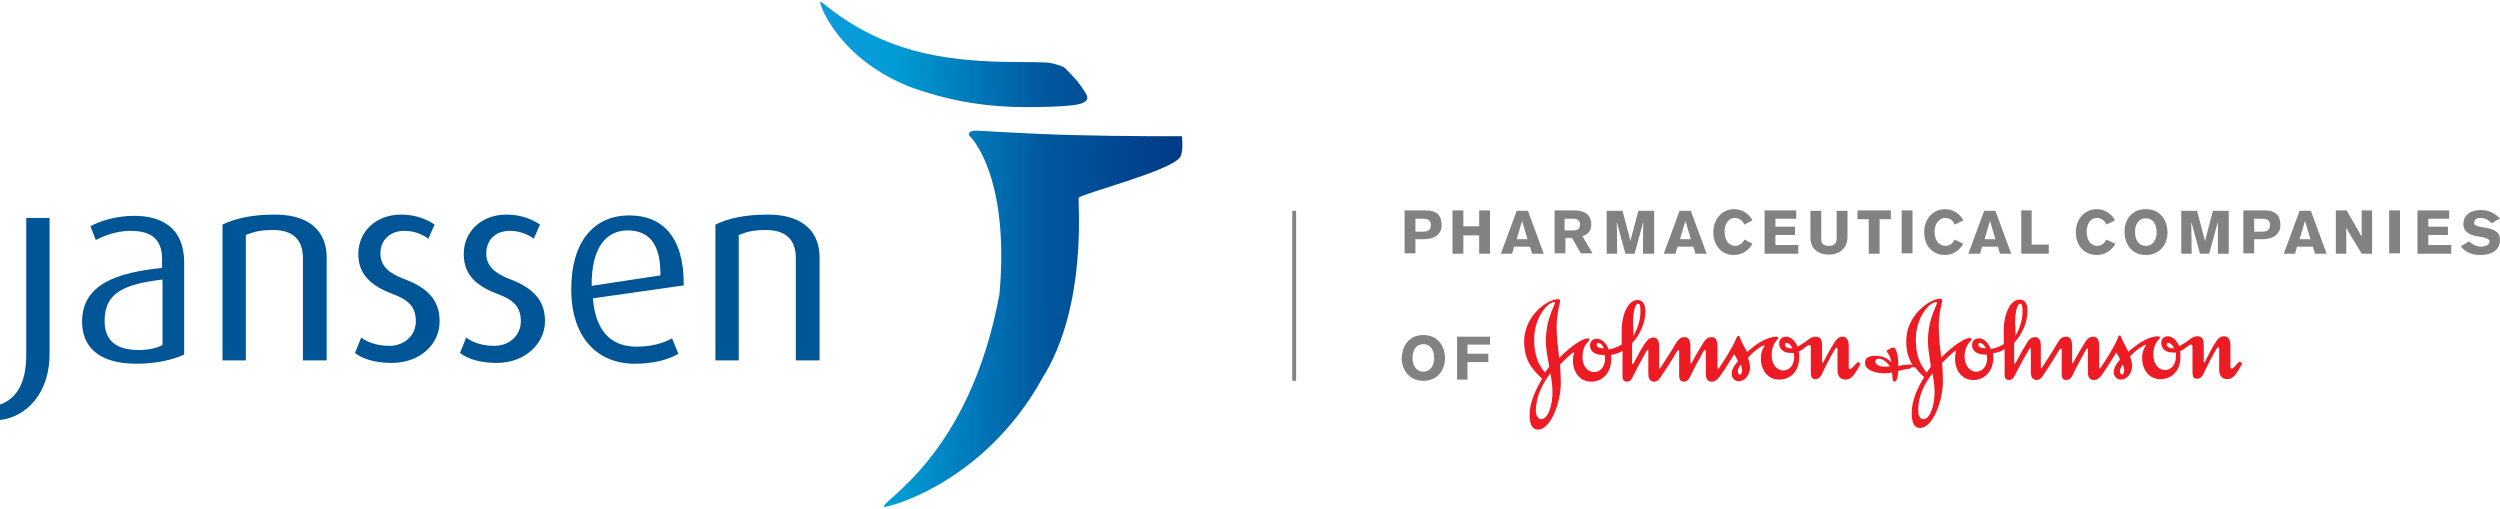
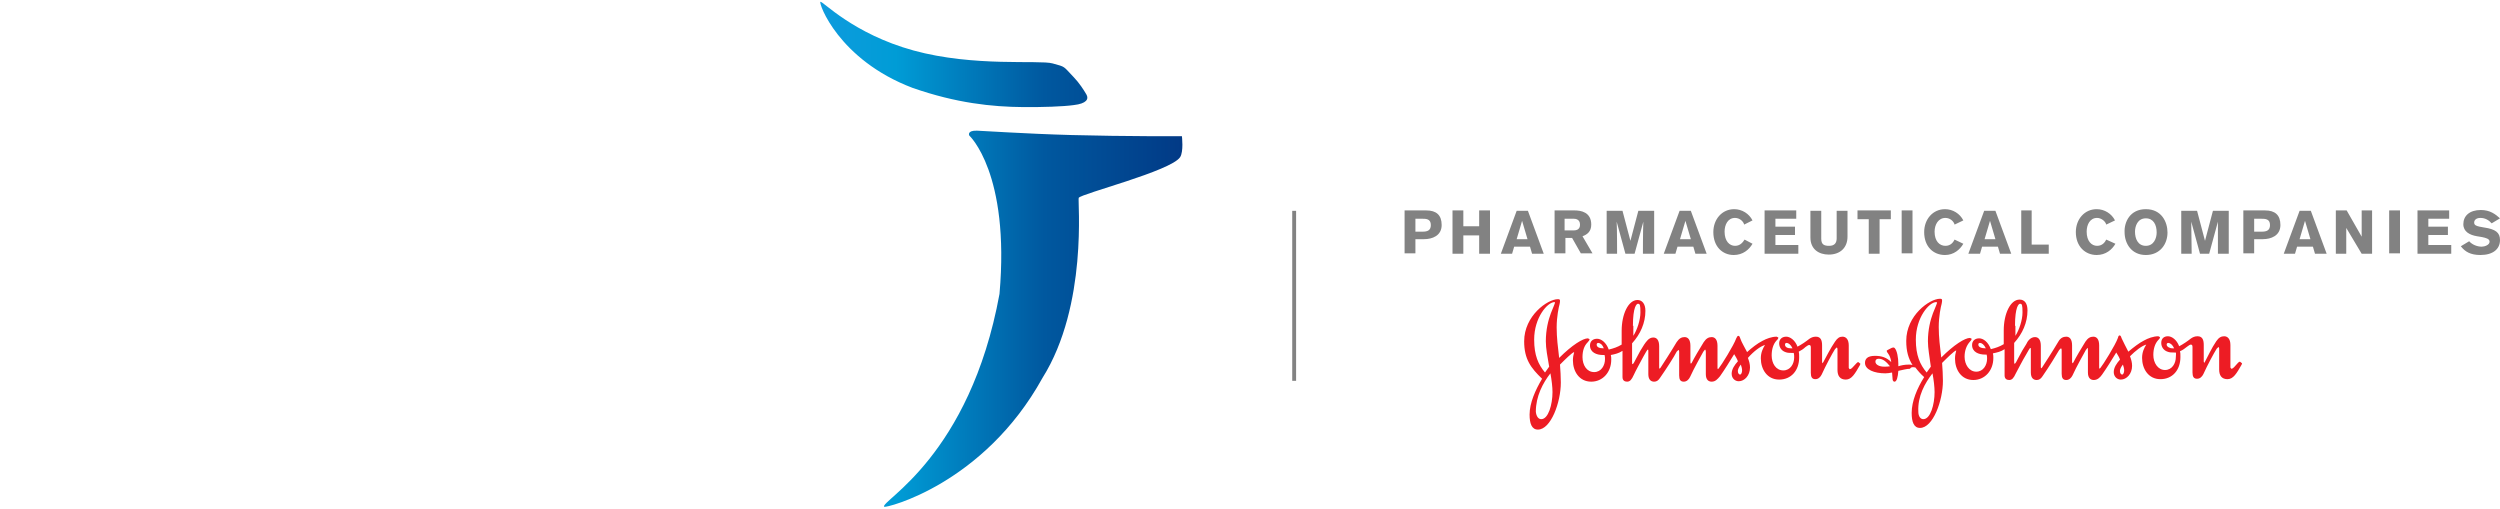
<svg xmlns="http://www.w3.org/2000/svg" id="layer" viewBox="0 0 600 122.1">
  <defs>
    <clipPath id="clippath">
      <path d="M245.58,25.7c4.58.04,9.57-.12,12.11-.48,3.11-.35,3.67-1.47,3.05-2.54-.62-1.07-1.69-2.74-3.02-4.13-2.66-2.77-1.88-2.44-5.1-3.33-3.21-.89-18.84.89-33.36-3.1-14.52-3.99-21.86-11.94-22.36-11.69-.5.25,4.3,13.91,22.14,20.67,10.48,3.65,19.03,4.54,26.55,4.6ZM283.66,32.69s-13.62.07-26.49-.28c-11.09-.3-21.6-1.03-22.72-1.05-2.44-.06-1.83,1.16-1.83,1.16,0,0,9.81,8.98,7.26,38.02-7.14,39-28.58,49.65-27.71,51.1.46.33,23.94-5.43,38.02-30.93,10.98-17.47,8.41-42.76,8.7-43.23.61-1,22.11-6.43,24.33-9.75.89-1.33.44-5.04.44-5.04Z" fill="none" stroke-width="0" />
    </clipPath>
    <linearGradient id="linear-gradient" x1="191.32" y1="-5.38" x2="290.15" y2="-5.38" gradientTransform="translate(0 4.61) scale(1 -10.49)" gradientUnits="userSpaceOnUse">
      <stop offset="0" stop-color="#129be0" />
      <stop offset=".24" stop-color="#009cd6" />
      <stop offset=".6" stop-color="#00589f" />
      <stop offset="1" stop-color="#023481" />
    </linearGradient>
  </defs>
-   <path d="M6.3,85.1C6.3,92.5,3.6,95.8,0,97.1v3.7c6.2-.7,12-6.3,11.9-16.1v-32.4h-5.6v32.8ZM32.2,51.8c-4.7,0-8.5,1.4-10.5,2.5l1.3,3.3c1.9-1,5-2.2,8.3-2.2,4.4,0,7.6,1.5,7.6,6.8v2.1c-10.6,1.1-19.2,3.8-19.2,12.9,0,6.2,4.2,10.1,13.1,10.1,4.8,0,8.8-1,11.4-2.2v-22.1c0-8.5-5.6-11.2-12-11.2ZM39,82.8c-1.4.8-3.5,1.2-5.7,1.2-5.1,0-8.2-2-8.2-7,0-7,5.1-8.8,13.8-9.9h.1v15.7ZM66,51.5c-5.5,0-9.5.9-12.6,2.4v32.6h5.6v-30.1c1.8-.7,3.3-1.2,6.5-1.2,5.9,0,7.2,3.5,7.2,6.7v24.6h5.7v-24.8c0-4.9-2.8-10.2-12.4-10.2ZM97.1,67c-3.4-1.3-5.8-2.9-5.8-6.2,0-2.9,2-5.4,5.8-5.4,2.6,0,4.7,1.1,5.7,1.9l1.5-3.4c-1.7-1.2-4.5-2.4-8-2.4-6.3,0-10.3,4.3-10.3,9.4,0,3.5,1.4,7.1,8.1,9.6,3.8,1.4,5.7,3,5.7,6.6,0,3.3-2.6,5.9-6.4,5.9-3.1,0-5.5-1-6.7-2l-1.5,3.7c1.8,1.5,5.1,2.4,8.8,2.4,7.1,0,11.6-4.8,11.5-10,0-4-1.7-7.6-8.4-10.1ZM122.4,67c-3.3-1.3-5.7-2.9-5.7-6.2,0-2.9,1.9-5.4,5.7-5.4,2.6,0,4.7,1.1,5.7,1.9l1.5-3.4c-1.7-1.2-4.5-2.4-8-2.4-6.3,0-10.3,4.3-10.3,9.4,0,3.5,1.3,7.1,8,9.6,3.8,1.4,5.7,3,5.7,6.6,0,3.3-2.6,5.9-6.4,5.9-3.1,0-5.5-1-6.7-2l-1.5,3.7c1.8,1.5,5.1,2.4,8.8,2.4,7,0,11.6-4.8,11.6-10,0-4-1.7-7.6-8.4-10.1ZM151,51.7c-8.2,0-13.9,6-13.9,17.7s6.3,17.9,15.3,17.9c4.6,0,8.3-1.1,10.4-2.4l-1.5-3.7c-1.8,1-4.6,2-8.5,2-6.2,0-9.9-3.8-10.5-11.6l21.8-3.1c.1-11.4-4.9-16.8-13.1-16.8ZM142,68.6c-.1-9.3,3.6-13.3,8.6-13.3s8,3,7.9,10.8l-16.5,2.5ZM184.3,51.5c-5.5,0-9.5.9-12.6,2.4v32.6h5.6v-30.1c1.8-.7,3.3-1.2,6.5-1.2,5.9,0,7.2,3.5,7.2,6.7v24.6h5.7v-24.8c0-4.9-2.8-10.2-12.4-10.2Z" fill="#005596" stroke-width="0" />
  <path d="M342.3,50.5h-5.2v10.3h2.6v-3.4h2.1c1.9,0,4.2-.8,4.2-3.4,0-2.4-1.3-3.5-3.7-3.5ZM341.4,55.6h-1.7v-3.1h1.7c.8,0,2,0,2,1.5,0,1.3-.8,1.6-2,1.6ZM355,54.3h-3.8v-3.8h-2.6v10.4h2.6v-4.4h3.8v4.4h2.6v-10.4h-2.6v3.8ZM364,50.6l-3.8,10.3h2.7l.5-1.7h3.8l.5,1.7h2.8l-3.8-10.3h-2.7ZM364,57.4l1.3-4.4,1.3,4.4h-2.6ZM381.9,53.9c0-3-2.5-3.4-4-3.4h-4.8v10.3h2.6v-3.7h1.6l2.1,3.7h2.8l-2.4-4.1c1.1-.4,2.1-1.1,2.1-2.8ZM377.7,55.3h-2.2v-2.8h2.2c.4,0,1.5.1,1.5,1.4,0,.3,0,1.4-1.5,1.4ZM391.3,57.8l-1.9-7.2h-3.8v10.3h2.5s0-6.3-.1-7.7l2.1,7.7h2.2l2.1-7.7c-.1,2-.1,7.7-.1,7.7h2.7v-10.3h-3.8l-1.9,7.2ZM403.1,50.6l-3.8,10.3h2.8l.5-1.7h3.8l.5,1.7h2.7l-3.8-10.3h-2.7ZM403.2,57.4l1.3-4.4,1.3,4.4h-2.6ZM416.4,52.3c1.1,0,2,.8,2.2,1.6l2-1c-.8-1.6-2.5-2.7-4.4-2.7-2.9,0-5,2.4-5,5.5,0,3.5,2.2,5.5,4.9,5.5,2.2,0,3.7-1.3,4.5-2.7l-1.9-1c-.4.6-1,1.5-2.3,1.5s-2.5-1.1-2.5-3.4c0-1.7.8-3.3,2.5-3.3ZM426.1,56.4h4.7v-2h-4.7v-1.9h5v-2h-7.6v10.4h8.1v-2.1h-5.5v-2.4ZM440.8,57.2c0,1.1-.5,1.8-1.8,1.8-1.2,0-1.9-.3-1.9-1.7v-6.7h-2.6v6.4c0,2.8,2,4.1,4.4,4.1,2.8,0,4.5-1.7,4.5-4.3v-6.2h-2.6v6.6ZM445.8,52.6h2.7v8.3h2.6v-8.3h2.7v-2.1h-8v2.1ZM456.4,60.8h2.6v-10.3h-2.6v10.3ZM466.9,52.3c1.1,0,2,.8,2.2,1.6l2.1-1c-.8-1.6-2.5-2.7-4.4-2.7-2.9,0-5,2.4-5,5.5,0,3.5,2.2,5.5,5,5.5,2.1,0,3.6-1.3,4.4-2.7l-2.1-1c-.3.6-.9,1.5-2.2,1.5-1.4,0-2.6-1.1-2.6-3.4,0-1.7.9-3.3,2.6-3.3ZM476.2,50.6l-3.8,10.3h2.8l.5-1.7h3.8l.5,1.7h2.7l-3.8-10.3h-2.7ZM476.3,57.4l1.3-4.4,1.3,4.4h-2.6ZM487.6,50.5h-2.5v10.4h6.6v-2.2h-4.1v-8.2ZM503.3,59c-1.3,0-2.5-1.1-2.5-3.4,0-1.7.8-3.3,2.5-3.3,1,0,2,.8,2.2,1.6l2.1-1c-.8-1.6-2.5-2.7-4.4-2.7-2.9,0-5,2.4-5,5.5,0,3.5,2.3,5.5,5,5.5,2.2,0,3.7-1.3,4.5-2.7l-2.2-1c-.3.6-.9,1.5-2.2,1.5ZM515,50.2c-3.8,0-5.2,3.1-5.1,5.5,0,2.8,1.7,5.5,5.1,5.5s5.2-2.6,5.2-5.4c0-2.5-1.4-5.6-5.2-5.6ZM515,59c-1.9,0-2.6-1.7-2.6-3.4,0-1.3.6-3.2,2.6-3.2,1.8,0,2.6,1.5,2.6,3.4,0,1.4-.7,3.2-2.6,3.2ZM529.2,57.8l-1.9-7.2h-3.8v10.3h2.5s-.1-6.3-.1-7.7l2.1,7.7h2.2l2.1-7.7v7.7h2.6v-10.3h-3.8l-1.9,7.2ZM543.6,50.5h-5.2v10.3h2.6v-3.4h2.1c1.9,0,4.2-.8,4.2-3.4,0-2.4-1.3-3.5-3.7-3.5ZM542.8,55.6h-1.8v-3.1h1.7c.9,0,2.1,0,2.1,1.5,0,1.3-.8,1.6-2,1.6ZM551.9,50.6l-3.8,10.3h2.7l.5-1.7h3.8l.5,1.7h2.8l-3.8-10.3h-2.7ZM551.9,57.4l1.3-4.4,1.3,4.4h-2.6ZM566.8,56.8l-3.6-6.3h-2.6v10.4h2.5v-6.2l3.7,6.2h2.5v-10.4h-2.5v6.3ZM573.4,60.8h2.6v-10.3h-2.6v10.3ZM582.8,56.4h4.7v-2h-4.7v-1.9h5v-2h-7.6v10.4h8.1v-2.1h-5.5v-2.4ZM596.2,54.6l-1.1-.2c-.9-.2-1.3-.4-1.3-1,0-.5.4-1.1,1.5-1.1s2,.5,2.7,1.3l2-1.2c-1.1-1-2.4-2-4.6-2-2.7,0-4.2,1.4-4.2,3.4,0,1.8,1.5,2.6,3.3,2.9l1.2.2c.9.2,1.8.4,1.8,1.1,0,.8-1.2,1.2-1.9,1.2-1.1,0-2.3-.5-3-1.3l-2,1.2c1,1.3,2.3,2.1,4.7,2.1,3,0,4.7-1.4,4.7-3.6,0-1.8-1.1-2.6-3.8-3Z" fill="#828282" stroke-width="0" />
-   <path d="M341.6,80.4c-3.8,0-5.1,3.1-5.2,5.5,0,2.8,1.8,5.5,5.2,5.5s5.2-2.6,5.2-5.4c0-2.5-1.4-5.6-5.2-5.6ZM341.6,89.2c-1.8,0-2.6-1.7-2.6-3.3,0-1.4.6-3.3,2.6-3.3,1.8,0,2.6,1.5,2.6,3.4,0,1.4-.7,3.2-2.6,3.2ZM357.6,82.7v-1.9h-7.9v10.3h2.5v-4.2h5v-2h-5v-2.2h5.4Z" fill="#828282" stroke-width="0" />
  <path d="M444.6,88.2c-.2.2-.4.4-.7.4l-.2-.3v-5.4c0-1.5-.7-2.1-1.5-2.1-.7,0-1.2.3-1.8,1.2-1.1,1.6-2.2,3.8-2.8,4.9l-.2.3-.1-.3v-4c0-1.2-.3-2.1-1.5-2.1-1.3,0-1.9.9-2.9,1.5-.6.4-1.1.7-1.5.9-.6-1.6-1.8-2.4-2.7-2.4-1,0-1.7.6-1.7,1.6s.6,1.8,1.5,2.1c.5.2.9.2,1.5.2h.5c.1.3.1.7.1,1.1,0,1.5-.9,3.1-2.6,3.1-1.8,0-2.8-1.7-2.8-3.6,0-1.5.4-2.7,1.1-3.5.3-.3.5-.5.5-.8l-.4-.2c-1.2,0-2.5.5-3.4,1-1.2.6-2.6,1.7-3.7,2.7-.6-1.2-1.3-2.3-1.6-3.2-.1-.3-.2-.7-.5-.7-.2,0-.3.2-.5.6-.6,1.7-3.6,6.5-4.2,7.2l-.2.2-.1-.2v-5.4c0-1.5-.6-2.1-1.4-2.1-.7,0-1.3.3-1.9,1.2-1,1.6-2.3,3.8-2.9,5l-.2.2-.1-.3v-4c0-1.5-.6-2.1-1.4-2.1-.7,0-1.3.3-1.9,1.2-1.3,2.2-3.5,5.6-3.9,6.2l-.2.2-.1-.2v-5.2c0-1.5-.6-2.1-1.4-2.1-1.1,0-1.7,1-2.2,1.7-.6.9-1.3,2.1-1.9,3.3-.4.8-.7,1.4-.9,1.4-.1,0-.1-.3-.1-.8v-4.2c2-2.2,3.2-4.9,3.2-7.8,0-1.7-.8-2.6-1.9-2.6-2.2,0-3.8,3.4-3.8,7.4v3.3c-1,.6-1.9.9-3.1,1.2-.6-1.7-1.8-2.6-2.8-2.6s-1.7.6-1.7,1.6c0,1.7,1.6,2.3,3.1,2.3h.4c.1.3.1.7.1,1,0,1.5-.9,3.1-2.6,3.1-1.8,0-2.8-1.7-2.8-3.6,0-1.5.4-2.7,1.2-3.5.3-.3.5-.6.5-.8l-.4-.2c-1.2,0-3.8,1.6-6.9,4.7-.3-2.5-.6-4.9-.6-7.3,0-2.6.5-4.9.7-5.6.1-.4.1-.7.1-.8,0-.3-.1-.4-.5-.4-2.5,0-8.1,4-8.1,10.1,0,4.3,1.6,6.4,4.3,9-1.6,2.7-3,5.8-3,8.6,0,2.1.5,3.6,2,3.6,3.1,0,5.5-6.5,5.5-11.3,0-1.4-.1-2.9-.2-4.3,1.2-1.2,2.9-2.9,3.4-3-.2.7-.3,1.3-.3,2,0,2.6,1.5,5.1,4.4,5.1,2.7,0,4.8-2.2,4.8-5.3,0-.4,0-.7-.1-1.1,1-.2,1.9-.4,2.8-1v6.3c0,.8.5,1.1,1.1,1.1.7,0,1.1-.5,1.6-1.6.4-.9,1.6-3.1,2.3-4.4.6-1,.9-1.7,1.1-1.7.1,0,.1.2.1.5v5.4c0,1.4.7,1.8,1.4,1.8.6,0,1-.3,1.4-.9,1.6-2.3,3.4-5.1,4-6.3l.4-.4c.1,0,.2.1.2.5v5.6c0,1,.3,1.5,1.1,1.5.7,0,1.2-.5,1.5-1.1,1-2.2,2.6-5,3.2-6.1l.4-.5c.1,0,.2.2.2.6v5.3c0,1.4.7,1.8,1.4,1.8.9,0,1.4-.6,2-1.3,1-1.4,2.5-3.8,3.4-5.3.3.5.7,1.1.9,1.7-.8.9-1.5,1.9-1.5,3s.8,1.8,1.7,1.8c1.4,0,2.7-1.4,2.7-3.3,0-.8-.2-1.5-.5-2.3,1.4-1.6,3-2.8,4.1-3.1-.5.8-1,1.8-1,3.2,0,2.6,1.5,5.1,4.4,5.1s4.8-2.2,4.8-5.3c0-.9,0-1-.1-1.4.6-.3,1.2-.7,1.6-1.1.4-.3.7-.5.9-.5.3,0,.4.2.4.6v6.1c0,1,.3,1.5,1.1,1.5.7,0,1.2-.5,1.5-1.1,1-2.2,2.5-5,3.2-6.1l.4-.4c.1,0,.2.1.2.5v4.9c0,1.4.6,2.3,2,2.3s2.2-1.4,3.4-3.5l.1-.3-.5-.4c-.3,0-.4.3-1.4,1.3ZM429.8,83.6c-.8,0-1.4-.3-1.4-.9,0-.3.2-.4.4-.4.4,0,1,.4,1.4,1.3h-.4ZM393.1,72.9c.5,0,.6.3.6,2.1s-.8,4.2-1.7,5.6v-2.4h-.1c0-4.6.9-5.3,1.2-5.3ZM383.2,82.7c0-.3.2-.4.4-.4.4,0,1,.4,1.3,1.3-1.1,0-1.7-.3-1.7-.9ZM369.9,100.6c-.7,0-1.2-.7-1.3-1.8,0-3.7,1.7-6.9,3.5-9.2.3,1.6.5,3.3.5,4.5,0,3-1,6.5-2.7,6.5ZM372.2,75.2c-.6,1.6-1.2,3.9-1.2,6.7,0,1.7.4,3.8.8,6.1l-1,1.4c-1.6-1.9-2.6-4.1-2.6-7.9,0-5.3,3.2-9,4.9-9l.1.1c0,.2-.4,1.1-1,2.6ZM417.6,89.9c-.2,0-.5-.3-.5-.7-.1-.5.3-1.2.7-1.7.2.6.3,1,.3,1.4,0,.5-.2,1-.5,1ZM537.6,86.8c-.3,0-.5.3-1.4,1.3-.2.2-.4.4-.7.4l-.2-.3v-5.4c0-1.5-.7-2.1-1.5-2.1-.7,0-1.3.3-1.9,1.2-1.1,1.6-2.1,3.8-2.7,4.9l-.2.3-.1-.3v-4c0-1.2-.3-2.1-1.5-2.1-1.3,0-1.9.9-2.9,1.5-.6.4-1.1.7-1.5.9-.6-1.6-1.8-2.4-2.7-2.4-1,0-1.6.6-1.6,1.6s.6,1.8,1.5,2.1c.5.2.9.2,1.5.2h.5c.1.3,0,.7,0,1.1,0,1.5-.9,3.1-2.6,3.1s-2.8-1.7-2.8-3.6c0-1.5.4-2.7,1.1-3.5.3-.3.5-.5.5-.8l-.4-.2c-1.2,0-2.5.5-3.4,1-1.2.6-2.6,1.7-3.8,2.7-.6-1.2-1.2-2.3-1.6-3.2-.1-.3-.2-.7-.5-.7-.2,0-.3.2-.4.6-.6,1.7-3.6,6.5-4.2,7.2l-.2.2-.1-.2v-5.4c0-1.5-.6-2.1-1.4-2.1-.7,0-1.3.3-1.9,1.2-1,1.6-2.3,3.8-2.9,5l-.2.2-.1-.3v-4c0-1.5-.6-2.1-1.4-2.1-.7,0-1.4.3-1.9,1.2-1.3,2.2-3.5,5.6-3.9,6.2l-.2.2-.1-.2v-5.2c0-1.5-.6-2.1-1.4-2.1-1.1,0-1.8,1-2.1,1.7-.6.9-1.3,2.1-1.9,3.3-.4.8-.7,1.4-.9,1.4-.1,0-.1-.3-.1-.8v-4.2c2-2.2,3.2-4.9,3.2-7.8,0-1.7-.7-2.6-1.9-2.6-2.2,0-3.8,3.4-3.8,7.4v3.3c-1,.6-1.9.9-3.1,1.2-.6-1.7-1.8-2.6-2.8-2.6s-1.7.6-1.7,1.6c0,1.7,1.6,2.3,3.1,2.3h.4c.1.3.1.7.1,1,0,1.5-.9,3.1-2.6,3.1s-2.8-1.7-2.8-3.6c0-1.5.5-2.7,1.2-3.5.3-.3.5-.6.5-.8l-.4-.2c-1.2,0-3.8,1.6-6.9,4.7-.3-2.5-.6-4.9-.6-7.3,0-2.6.5-4.9.7-5.6.1-.4.1-.7.1-.8,0-.3-.1-.4-.5-.4-2.5,0-8.1,4-8.1,10.1,0,2.5.5,4.2,1.5,5.8-.3-.1-.6-.1-.9-.1-1,0-1.9.2-2.5.4v-.6c0-1.4-.3-3.2-.9-3.8l-.2-.1c-.3,0-.6.1-.9.3-.4.2-.8.4-.8.5l.1.3c.2.3.8.9,1,2.4-1.1-1.1-2.3-1.5-3.9-1.5-1.9,0-2.4.8-2.4,1.7,0,1.6,2.2,2.5,4.9,2.5.5,0,1.1-.1,1.6-.2,0,.5.1.9.1,1.3,0,.5.1.9.5.9.5,0,.8-1.1.9-2.6,1-.2,2-.5,2.8-.5.3-.5.8-.4,1.3-.3.6.8,1.2,1.5,2.1,2.3-1.7,2.7-3,5.8-3,8.6,0,2.1.5,3.6,2,3.6,3.1,0,5.5-6.5,5.5-11.3,0-1.4-.1-2.9-.2-4.3,1.2-1.2,2.9-2.9,3.4-3-.2.7-.3,1.3-.3,2,0,2.6,1.5,5.1,4.4,5.1,2.7,0,4.8-2.2,4.8-5.3,0-.4,0-.7-.1-1.1,1-.2,1.9-.4,2.8-1v6.3c0,.8.5,1.1,1.1,1.1.7,0,1.1-.5,1.6-1.6.5-.9,1.6-3.1,2.4-4.4.6-1,.9-1.7,1.1-1.7.1,0,.1.2.1.5v5.4c0,1.4.7,1.8,1.4,1.8.6,0,1-.3,1.4-.9,1.6-2.3,3.3-5.1,4-6.3l.4-.4c.1,0,.2.1.2.5v5.6c0,1,.3,1.5,1.1,1.5.7,0,1.2-.5,1.5-1.1,1-2.2,2.6-5,3.2-6.1l.4-.5c.1,0,.1.2.1.6v5.3c0,1.4.7,1.8,1.4,1.8.9,0,1.5-.6,2-1.3,1-1.4,2.5-3.8,3.4-5.3.3.5.7,1.1.9,1.7-.8.9-1.5,1.9-1.5,3s.8,1.8,1.7,1.8c1.4,0,2.7-1.4,2.7-3.3,0-.8-.2-1.5-.5-2.3,1.3-1.3,2.8-2.5,3.9-2.8-.5.8-1,1.8-1,3.2,0,2.6,1.5,5.1,4.4,5.1s4.8-2.2,4.8-5.3c0-.9,0-1-.1-1.4.7-.3,1.2-.7,1.7-1.1.4-.3.7-.5.9-.5.3,0,.4.2.4.6v6.1c0,1,.3,1.5,1.1,1.5.7,0,1.2-.5,1.5-1.1,1-2.2,2.5-5,3.2-6.1l.4-.4c.1,0,.2.1.2.5v4.9c0,1.4.6,2.3,2,2.3s2.2-1.4,3.4-3.5l.1-.3-.5-.4ZM521.4,83.6c-.7,0-1.4-.4-1.4-.9,0-.3.2-.4.4-.4.4,0,1,.4,1.4,1.3h-.4ZM484.8,72.9c.5,0,.6.3.6,2.1s-.8,4.2-1.7,5.6v-2.4h-.1c0-4.6.9-5.3,1.2-5.3ZM474.8,82.7c0-.3.2-.4.4-.4.4,0,1,.4,1.4,1.3-1.1,0-1.8-.3-1.8-.9ZM452.2,88c-1.2,0-2.1-.5-2.1-1.2,0-.4.2-.7.8-.7,1,0,1.8.7,2.7,1.8-.5.1-.9.1-1.4.1ZM461.6,100.6c-.7,0-1.2-.7-1.2-1.8-.2-3.7,1.6-6.9,3.4-9.2.3,1.6.5,3.3.5,4.5,0,3-1,6.5-2.7,6.5ZM463.9,75.2c-.6,1.6-1.2,3.9-1.2,6.7,0,1.7.4,3.8.7,6.1l-1,1.4c-1.6-1.9-2.6-4.1-2.6-7.9,0-5.3,3.2-9,4.9-9l.2.1c0,.2-.4,1.1-1,2.6ZM509.3,89.9c-.2,0-.5-.3-.5-.7-.1-.5.3-1.2.7-1.7.2.6.3,1,.3,1.4,0,.5-.2,1-.5,1Z" fill="#ed1c24" stroke-width="0" />
  <line x1="310.6" y1="50.6" x2="310.6" y2="91.4" fill="none" stroke="#828282" stroke-width=".93" />
  <g clip-path="url(#clippath)">
    <rect x="191.32" y=".4" width="98.82" height="121.21" fill="url(#linear-gradient)" stroke-width="0" />
  </g>
</svg>